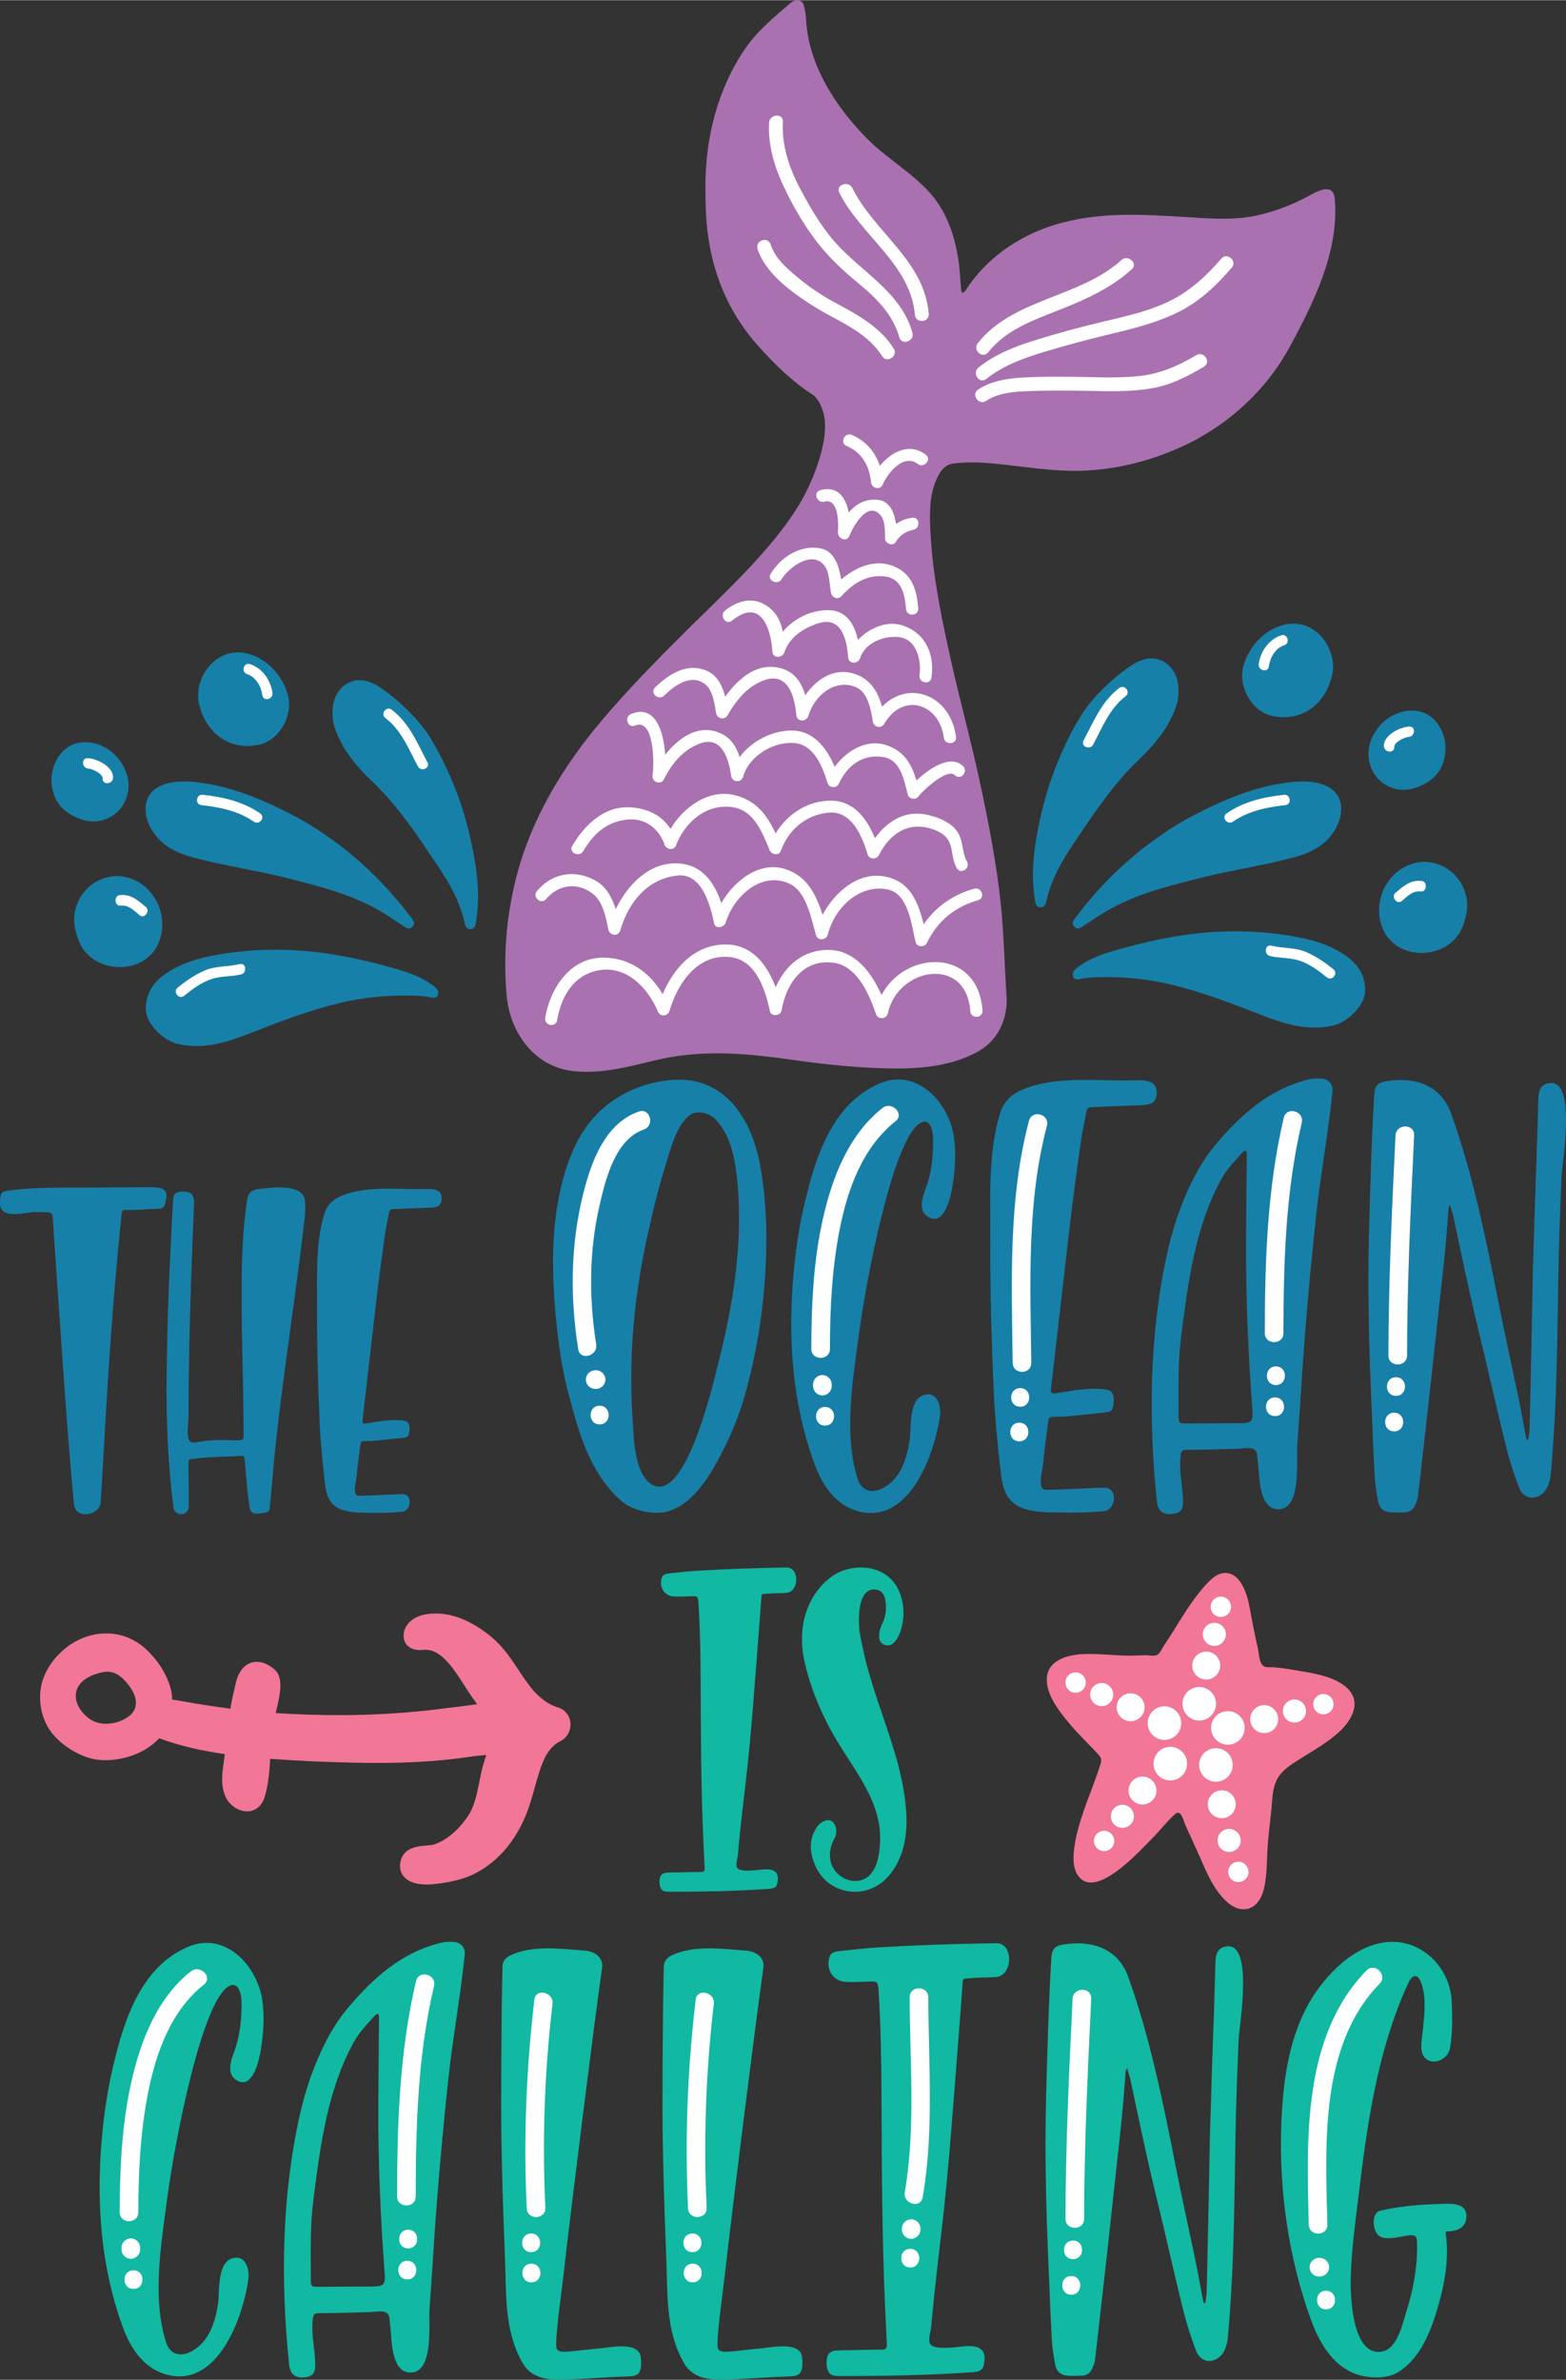
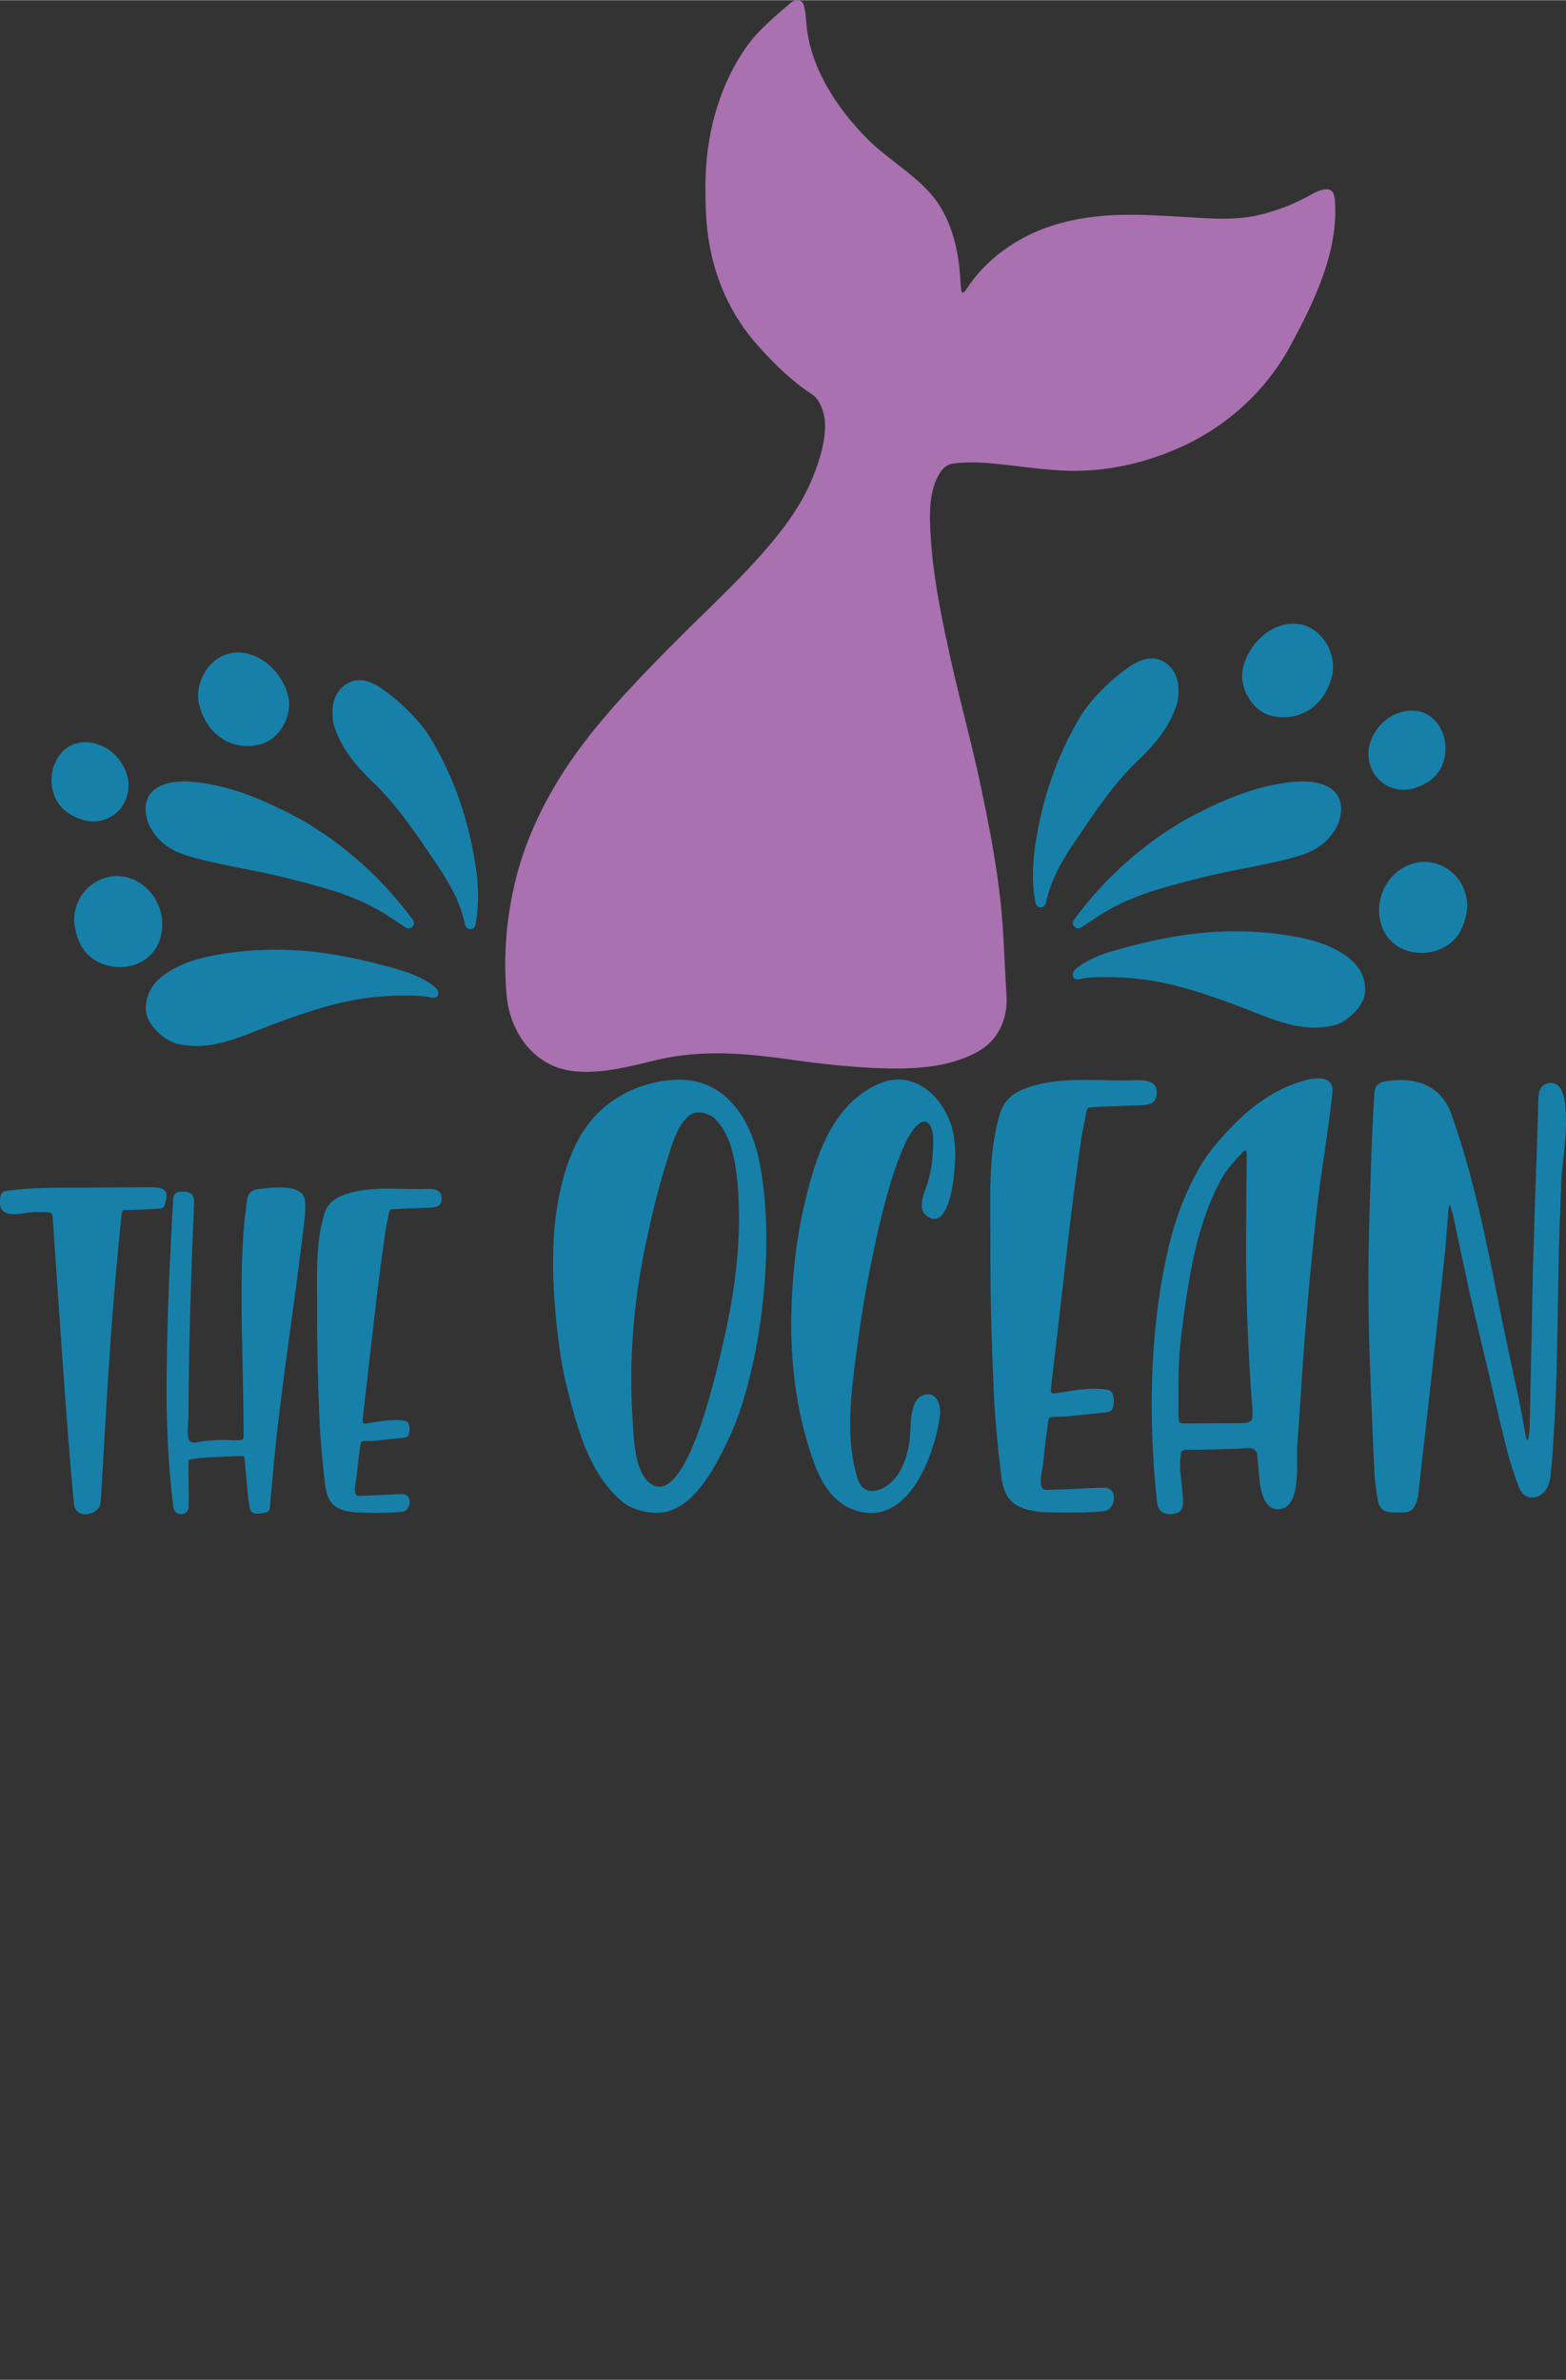
<svg xmlns="http://www.w3.org/2000/svg" xml:space="preserve" width="1.097in" height="1.667in" version="1.0" shape-rendering="geometricPrecision" text-rendering="geometricPrecision" image-rendering="optimizeQuality" fill-rule="evenodd" clip-rule="evenodd" viewBox="0 0 1097.2 1667">
  <rect x="0" y="0" width="1097.2" height="1667" fill="#333333" stroke="none" />
  <g id="Layer_x0020_1">
    <g id="The_x0020_Ocean_x0020_is_x0020_Calling.cdr">
-       <path fill="#11B8A2" d="M551.14 1115.7c-4.13,0.42 -8.33,0.13 -12.44,0.55 -5.61,0.59 -5.04,-0.79 -5.45,5.32 -0.54,8.16 -1.19,16.3 -1.84,24.46 -2.71,34.22 -4.95,68.4 -8.96,102.5 -1.32,11.24 -2.65,22.48 -3.83,33.75 -0.6,5.7 -1.17,11.41 -1.67,17.11 -0.22,2.34 -2,7.28 -0.22,9.25 2.44,2.71 12.54,1.42 15.63,1.06 5.47,-0.63 13.25,-1.04 12.61,6.97 -0.46,5.82 -2.14,6.16 -7.62,6.52 -11.96,0.8 -23.93,1.3 -35.91,1.59 -10.89,0.25 -21.79,0.34 -32.67,0.34 -3.41,-0.02 -5.37,-0.47 -6.34,-3.8 -0.62,-2.06 -0.63,-6.62 1.12,-8.21 0.82,-0.75 2.12,-1.27 3.24,-1.35 3.21,-0.23 6.44,-0.19 9.67,-0.25 4.93,-0.1 9.87,-0.25 14.8,-0.24 2.09,0 2.51,-1.04 2.43,-2.78 -0.33,-6.99 -0.65,-13.96 -0.97,-20.95 -1.59,-36.2 -1.67,-72.36 -1.82,-108.6 -0.08,-18.31 -0.31,-37.19 -1.52,-55.69 -0.35,-5.4 -0.55,-5.33 -6.2,-5.1 -3.61,0.15 -7.26,0.25 -10.87,0.11 -5.75,-0.22 -9.63,-4.73 -9.18,-10.43 0.3,-3.87 1.56,-5.27 5.44,-5.69 6.42,-0.7 12.83,-1.44 19.26,-1.85 21.06,-1.35 42.13,-1.96 63.21,-2.33 9.23,-0.17 9,16.86 0.12,17.74zm-367.26 286.09c-3.17,-24.3 -25.72,-49.41 -52.26,-38.05 -32.86,14.06 -44.66,51.15 -52.22,82.99 -3.24,13.64 -5.57,27.55 -7.11,41.49 -1.43,12.89 -2.3,25.9 -2.46,38.92 -0.46,35.11 4.13,70.28 16.34,103.31 5.21,14.1 14,27.85 29.26,32.54 36.85,11.33 54.93,-39.7 58.61,-66.67 0.76,-5.57 -1.29,-14.98 -8.33,-14.85 -14.07,0.26 -11.64,22.92 -12.91,31.87 -1.8,12.66 -6.09,26.56 -17.83,33.33 -7.72,4.44 -15.72,3.41 -18.7,-6.17 -9.79,-31.46 -3.37,-68.17 0.82,-100.07 5.2,-39.57 24.6,-140.96 43.99,-149.51 6.02,-2.65 8.02,6.06 8.12,10.43 0.24,10.76 -0.66,22.05 -3.94,32.33 -2.14,6.69 -7.71,17.8 -0.11,23.09 11.88,8.27 16.5,-14.18 17.59,-20.9 1.82,-11.31 2.65,-22.67 1.16,-34.07zm77.43 199.89c-12.82,0.05 -25.64,0.08 -38.46,0.17 -4.45,0.03 -5.11,-0.37 -5.09,-4.91 0.04,-13.87 -0.32,-27.78 0.49,-41.61 0.55,-9.36 1.81,-18.66 3.06,-27.94 4.43,-33.06 10.11,-66.8 26.28,-96.44 4.02,-7.36 9.74,-13.22 15.26,-19.31 0.5,-0.55 1.39,-0.74 2.11,-1.11 0.21,0.77 0.61,1.55 0.6,2.32 -0.19,21.58 -0.45,43.17 -0.5,64.74 -0.09,38.08 1.54,76.22 4.41,114.1 0.6,8 0.03,9.96 -8.16,9.99zm56.61 -241.44c-3.04,-0.22 -6.25,-0.07 -9.2,0.66 -27.97,6.97 -47.78,25.05 -65.8,46.61 -7.39,8.83 -13.17,19.2 -18.01,29.6 -6.65,14.27 -11.47,29.33 -14.92,44.68 -12.68,56.47 -13.43,117.36 -7.39,174.72 0.68,6.48 4.15,9.31 10.26,8.82 6.34,-0.51 8.22,-2.83 8.01,-9.94 -0.23,-7.92 -1.87,-16.03 -2.02,-24.02 -0.04,-2.12 0.02,-4.23 0.25,-6.33 0.46,-4.24 0.93,-4.6 5.37,-4.72 4.11,-0.11 8.24,-0.01 12.35,-0.11 7.54,-0.17 15.09,-0.44 22.63,-0.64 4.5,-0.12 12.69,-2.39 13.36,4.07 0.23,2.21 0.46,4.42 0.7,6.63 0.94,8.86 0.69,30.8 13.22,31.65 17.57,1.2 13.47,-33.8 14.18,-44.56 0.74,-11.12 1.65,-22.22 2.33,-33.35 2.59,-42.5 6.28,-84.76 10.81,-127.1 3.13,-29.3 8.56,-58.3 11.55,-87.63 0.51,-4.96 -2.62,-8.68 -7.69,-9.05zm131.11 291.53c-0.8,-12.07 -21.23,-7.43 -29.08,-6.73 -20.63,1.82 -27.78,4.04 -29.8,0.39 -1.98,-3.57 3.27,-39.4 4.62,-51.46 5.4,-48.14 20.93,-171.92 27.04,-215.41 1.02,-7.3 -4.74,-11.65 -12.34,-12.22 -16.49,-1.23 -36.72,-4.11 -52.05,3.47 -2.92,1.44 -5.24,3.8 -5.34,7.35 -0.9,32.35 -1.11,102.59 -0.81,118.89 0.23,12.96 0.5,25.92 0.86,38.87 0.56,19.98 1.54,39.94 2.06,59.93 0.04,1.35 0.07,2.71 0.1,4.07 0.44,19.33 2.01,39.89 12.2,56.86 7.04,11.71 20.52,11.57 32.76,11.02 13.75,-0.63 27.43,-1.78 41.21,-2.17 6.34,-0.18 8.48,-2.08 8.71,-8.35 0.06,-1.5 -0.03,-3.02 -0.13,-4.52zm113.02 0c-0.8,-12.07 -21.23,-7.43 -29.08,-6.73 -20.64,1.82 -27.78,4.04 -29.8,0.39 -1.98,-3.57 3.27,-39.4 4.62,-51.46 5.4,-48.14 20.93,-171.92 27.04,-215.41 1.02,-7.3 -4.74,-11.65 -12.34,-12.22 -16.49,-1.23 -36.72,-4.11 -52.05,3.47 -2.92,1.44 -5.24,3.8 -5.34,7.35 -0.9,32.35 -1.11,102.59 -0.81,118.89 0.23,12.96 0.5,25.92 0.86,38.87 0.56,19.98 1.54,39.94 2.06,59.93 0.04,1.35 0.07,2.71 0.1,4.07 0.44,19.33 2.01,39.89 12.2,56.86 7.03,11.71 20.52,11.57 32.76,11.02 13.76,-0.63 27.43,-1.78 41.21,-2.17 6.34,-0.18 8.48,-2.08 8.71,-8.35 0.06,-1.5 -0.02,-3.02 -0.12,-4.52zm135.84 -290.62c-28.16,0.49 -56.29,1.3 -84.39,3.1 -8.59,0.56 -17.16,1.55 -25.72,2.47 -5.19,0.56 -6.86,2.43 -7.26,7.59 -0.6,7.62 4.58,13.66 12.26,13.94 4.83,0.18 9.69,0.05 14.52,-0.16 7.54,-0.31 7.8,-0.41 8.27,6.8 1.61,24.7 1.92,49.9 2.03,74.35 0.21,48.37 0.31,96.65 2.45,144.98 0.41,9.32 0.83,18.65 1.28,27.97 0.11,2.31 -0.45,3.72 -3.23,3.7 -6.59,-0.02 -13.18,0.19 -19.77,0.32 -4.3,0.08 -8.62,0.02 -12.91,0.33 -1.49,0.11 -3.22,0.81 -4.32,1.81 -2.33,2.11 -2.31,8.21 -1.5,10.96 1.31,4.45 3.91,5.06 8.47,5.07 14.54,0.02 29.09,-0.1 43.62,-0.44 16,-0.38 31.98,-1.04 47.94,-2.12 7.31,-0.49 9.56,-0.94 10.17,-8.7 0.85,-10.7 -9.54,-10.17 -16.83,-9.3 -4.12,0.49 -17.6,2.2 -20.87,-1.41 -2.38,-2.63 0.01,-9.23 0.29,-12.35 0.69,-7.62 1.44,-15.24 2.24,-22.85 1.58,-15.03 3.35,-30.04 5.12,-45.05 5.35,-45.52 8.33,-91.16 11.97,-136.83 0.87,-10.89 1.73,-21.78 2.46,-32.67 0.54,-8.15 -0.2,-6.32 7.27,-7.09 5.5,-0.57 11.1,-0.19 16.61,-0.74 11.85,-1.19 12.17,-23.9 -0.15,-23.69zm161.63 2.22c-7.9,1 -7.89,7.65 -8.03,13.94 -0.76,32.77 -2.33,65.51 -3.13,98.27 -0.2,7.91 -0.59,15.81 -0.72,23.71 -0.48,29.79 -1.16,59.59 -1.83,89.38 -0.13,5.77 -0.26,11.53 -0.39,17.3 -0.05,2.28 -0.56,4.55 -0.9,6.82 -0.04,0.24 -0.35,0.66 -0.48,0.64 -0.27,-0.04 -0.65,-0.28 -0.73,-0.51 -0.29,-0.94 -0.52,-1.91 -0.7,-2.87 -1.71,-9.02 -3.24,-18.08 -5.13,-27.07 -4.65,-22.13 -9.55,-44.19 -13.92,-66.38 -8.76,-44.39 -17.72,-88.89 -32.98,-131.59 -7.11,-19.9 -24.72,-25.9 -44.49,-23.12 -7.02,0.99 -9.14,3.15 -9.54,10.21 -0.91,16.23 -1.69,32.46 -2.19,48.71 -0.58,15.8 -1.02,31.61 -1.42,47.42 -1.01,39.75 -0.07,79.37 1.69,118.97 0.74,16.77 1.29,33.55 2.21,50.31 0.34,6.23 1.27,12.45 2.38,18.6 0.95,5.26 3.91,7.67 9.19,8.04 3.28,0.23 6.59,0.12 9.88,-0.04 3.26,-0.15 5.59,-1.99 6.91,-4.89 0.88,-1.93 1.72,-4 1.98,-6.08 1.2,-9.48 2.19,-19 3.28,-28.5 4.08,-35.42 7.94,-70.86 11.76,-106.3 1.23,-11.43 2.58,-22.85 3.72,-34.3 0.86,-8.66 1.49,-17.35 2.21,-26.02 0.2,-2.46 0.3,-4.93 0.58,-7.37 0.09,-0.73 0.66,-1.4 1.01,-2.1 0.14,0.63 0.25,1.27 0.43,1.89 0.63,2.21 1.42,4.39 1.91,6.63 2.69,12.5 5.26,25.03 7.96,37.54 2.08,9.65 4.22,19.29 6.47,28.91 2.88,12.33 5.92,24.62 8.83,36.94 4.66,19.69 9.06,39.43 13.99,59.05 2.29,9.08 5.26,18.04 8.53,26.82 2.36,6.34 7.93,9.37 14.21,6.26 5.79,-2.88 7.7,-9.65 8.25,-15.61 0.88,-9.54 1.56,-19.11 2.15,-28.67 2.22,-36.21 2.52,-72.86 3.1,-108.9 0.38,-23.8 1.25,-47.6 2.3,-71.37 0.39,-8.93 10.58,-67.04 -8.33,-64.66zm167.88 188.54c-0.28,-9.18 -11.39,-8.33 -17.81,-8.11 -14.26,0.51 -28.66,1.4 -42.58,4.76 -6.69,1.62 -5.31,15.09 -0.33,17.99 5.03,2.93 14.83,0 19.91,-0.63 5.22,-0.65 6.15,0.28 6.26,5.36 0.35,16.35 -2.58,32.47 -7.53,48.02 -2.76,8.68 -6.24,26.12 -17.15,27.97 -20.66,3.51 -22.02,-38.13 -21.81,-50.2 0.32,-18.73 2.89,-37.47 5.13,-56.05 6.2,-51.49 13.13,-103.38 34.79,-151.06 3.84,-8.46 7.86,-7.32 10.21,1.25 2.8,10.22 1.4,20.72 0.38,31.06 -0.56,5.68 -2.92,15.42 1.96,19.7 6.05,5.31 15.99,-0.09 17.16,-7.38 1.74,-10.87 1.67,-21.67 1.14,-32.64 -1.2,-24.97 -22.94,-45.59 -48.64,-41.15 -23.07,3.98 -43.12,26.16 -53.38,46 -12.81,24.76 -16.33,53.6 -17.37,81.1 -1.77,46.29 5.09,94.44 21.09,137.96 6.23,16.95 16.97,34.44 36.19,38.52 7.52,1.59 17.65,1.55 24.37,-2.59 15.36,-9.46 22.59,-27.43 27.54,-43.94 5.29,-17.63 8.61,-36.13 5.84,-54.35 0.32,-0.13 0.63,-0.27 0.95,-0.41 7.37,-0.13 13.96,-2.62 13.7,-11.17zm-406.3 -236.19c-15.13,15.54 -41.04,11.28 -49.83,-8.73 -3.71,-8.44 -4.83,-17.29 0.22,-25.87 1.52,-2.57 3.54,-4.63 6.44,-5.69 7.29,-2.69 9.63,7.17 6.92,12.02 -2.64,4.72 -3.94,9.78 -3.13,15.2 1.51,9.92 12.28,17.19 21.79,14.3 10.75,-3.28 12.69,-17.24 13.11,-26.66 1.24,-28.13 -17.56,-49.4 -30.99,-72.21 -10,-16.96 -18.15,-36.2 -22.21,-55.49 -2.43,-11.57 -2.13,-23.9 2.02,-35.08 3.46,-9.38 9.38,-17.51 17.51,-23.35 10.72,-7.71 27.59,-8.61 38.31,-0.67 8.38,6.22 11.65,16.39 11.77,26.41 0.1,7.74 -3.73,24.09 -12.2,22.56 -7.61,-1.39 -4.65,-11.56 -2.28,-16.02 2.91,-5.5 4.11,-21 -3.9,-22.83 -14.62,-3.33 -13.43,23.36 -12.17,30.74 0.65,3.8 1.45,7.32 2.04,10.13 5.13,24.4 14.52,47.59 21.82,71.36 4.31,14.03 7.63,28.81 8.6,43.5 1.09,16.48 -1.92,34.13 -13.85,46.37z" />
      <path fill="#1780A9" d="M305.73 845.28c-1.72,0.47 -3.58,0.59 -5.38,0.65 -8.05,0.25 -16.74,0.62 -25.04,1 -1.77,0.08 -2.49,0.79 -2.78,2.57 -0.72,4.55 -1.89,9.02 -2.56,13.55 -5,33.91 -8.59,68.01 -12.54,102.04 -1.12,9.53 -2.2,19.06 -3.31,28.58 -0.07,0.48 -0.1,0.97 -0.15,1.46 -0.15,1.61 0.57,2.22 2.14,1.99 9.04,-1.34 18.34,-3.46 27.47,-1.89 3.58,0.6 3.6,4.95 3.21,7.71 -0.44,3.13 -1.17,3.86 -4.33,4.17 -6.76,0.65 -13.49,1.44 -20.23,2.09 -1.94,0.19 -3.9,0.12 -5.84,0.17 -3.48,0.1 -3.53,0.1 -4.02,3.63 -0.95,7.13 -1.89,14.23 -2.56,21.39 -0.33,3.53 -3.34,13.5 1.76,13.36 6.91,-0.17 13.81,-0.52 20.72,-0.8 3.28,-0.13 6.56,-0.4 9.83,-0.35 7.26,0.1 5.95,11.67 -0.35,12.32 -7.21,0.74 -14.55,0.84 -21.81,0.72 -6.98,-0.12 -14.08,0.15 -20.76,-2.28 -8.95,-3.26 -10.63,-10.59 -11.66,-19.43 -1.6,-13.98 -2.97,-28 -3.61,-42.06 -0.59,-13.09 -1.06,-26.2 -1.37,-39.32 -0.3,-13.06 -0.44,-26.14 -0.39,-39.22 0.1,-22.04 -1.41,-45.75 5.07,-67.11 1.92,-6.37 6.17,-10.24 12.04,-12.65 17.07,-7.04 37.28,-4.5 55.32,-4.7 5,-0.05 14.45,-1.37 14.87,5.69 0.2,3.48 -1.05,5.96 -3.76,6.71zm-248.89 -271.47c16.46,5.75 32.81,-5.8 33.24,-23.3 0.25,-10.88 -7.37,-22.41 -17.11,-27.36 -12.28,-6.24 -26.18,-4.21 -33.32,9 -4.11,7.62 -4.64,16.61 -1.72,24.69 3.16,8.84 10.26,13.95 18.92,16.97zm56.38 79.31c3.08,-18.79 -9.62,-37.09 -28.09,-39.34 -14.14,-1.72 -30.19,8.07 -32.95,26.57 -1.09,7.45 1.95,18.15 5.79,23.91 4.39,6.62 11.43,10.81 19.05,12.39 15.34,3.18 33.03,-4.22 36.2,-23.53zm11.34 78.07c18.19,4.15 34.81,-1.26 51.37,-7.78 20.38,-8.02 40.9,-15.78 62.22,-20.93 16.11,-3.89 32.81,-5.47 49.37,-5.22 3.82,0.04 7.64,0.24 11.43,0.77 2.24,0.31 6.3,2.03 7.63,-0.67 1.22,-2.46 -0.12,-4.63 -2.13,-6.24 -8.51,-6.87 -18.76,-10.23 -28.95,-13.1 -38.29,-10.78 -73.26,-16.15 -114.44,-10.7 -15.96,2.32 -31.57,5.38 -45.27,14.88 -9.02,6.28 -14,14.72 -13.6,25.26 0.37,9.86 12.47,21.44 22.36,23.73zm-19.48 -152.3c6.38,12.52 17.24,18.06 29.8,21.52 21.14,5.82 42.92,8.74 64.12,14.07 23.8,6 47.87,11.76 69.24,24.72 4.75,2.86 9.29,6.05 13.93,9.06 2.12,1.37 4.22,3.35 6.74,0.77 2.26,-2.35 0.74,-4.26 -0.77,-6.27 -21.05,-28.05 -46.54,-51.09 -77.31,-68.85 -23,-12.3 -46.83,-23.23 -73.62,-26.15 -8.86,-0.97 -19.09,-0.83 -26.98,3.82 -9.83,5.8 -9.98,17.83 -5.16,27.31zm34.69 -84.52c5.67,21.07 23.36,31.84 42.72,26.93 13.51,-3.42 22.96,-20.43 19.26,-34.31 -5.32,-20.02 -24.97,-33.78 -41.72,-29.2 -14.68,4 -24.35,21.41 -20.26,36.59zm93.47 0.24c-0.49,4.26 -0.37,9.82 0.95,13.94 4.98,15.65 15.1,27.82 26.72,38.86 18.1,17.26 31.64,38 45.5,58.55 8.58,12.73 16.07,25.87 19.26,41.09 0.44,2.12 1.93,3.97 4.34,3.69 2.76,-0.32 3.14,-2.92 3.5,-5.07 2.18,-12.99 1.68,-25.98 -0.26,-38.94 -4.81,-32.11 -15.04,-62.36 -31.88,-90.19 -7.73,-12.78 -24.19,-28.29 -36.42,-35.94 -5.61,-3.52 -12.5,-5.6 -18.95,-3.21 -7.28,2.71 -11.91,9.65 -12.76,17.22zm579.43 -32.45c-6.44,-2.4 -13.34,-0.31 -18.95,3.2 -12.24,7.65 -28.69,23.16 -36.42,35.94 -16.84,27.82 -27.07,58.08 -31.88,90.18 -1.94,12.96 -2.45,25.96 -0.26,38.94 0.35,2.15 0.73,4.75 3.5,5.07 2.41,0.29 3.9,-1.56 4.34,-3.69 3.19,-15.22 10.68,-28.36 19.26,-41.09 13.86,-20.54 27.39,-41.29 45.5,-58.54 11.62,-11.05 21.74,-23.22 26.72,-38.87 1.32,-4.11 1.44,-9.67 0.95,-13.94 -0.85,-7.57 -5.48,-14.51 -12.76,-17.22zm118.77 89.42c-7.89,-4.65 -18.11,-4.79 -26.98,-3.82 -26.79,2.93 -50.62,13.86 -73.62,26.15 -30.77,17.76 -56.26,40.79 -77.31,68.85 -1.5,2.01 -3.03,3.92 -0.77,6.27 2.51,2.58 4.62,0.6 6.74,-0.77 4.64,-3.01 9.18,-6.19 13.93,-9.06 21.38,-12.96 45.45,-18.72 69.25,-24.72 21.2,-5.33 42.98,-8.25 64.12,-14.07 12.57,-3.45 23.43,-9 29.8,-21.52 4.83,-9.49 4.67,-21.52 -5.16,-27.31zm25.03 142.98c0.4,-10.54 -4.58,-18.98 -13.6,-25.26 -13.7,-9.5 -29.32,-12.56 -45.27,-14.88 -41.18,-5.45 -76.15,-0.08 -114.44,10.7 -10.19,2.87 -20.44,6.23 -28.95,13.1 -2,1.61 -3.34,3.77 -2.13,6.24 1.33,2.7 5.39,0.98 7.63,0.67 3.79,-0.52 7.61,-0.73 11.43,-0.77 16.56,-0.25 33.26,1.33 49.37,5.22 21.32,5.15 41.83,12.91 62.22,20.93 16.56,6.51 33.18,11.93 51.37,7.77 9.88,-2.28 21.99,-13.87 22.36,-23.73zm46.44 -27.85c7.62,-1.57 14.67,-5.76 19.06,-12.39 3.83,-5.76 6.89,-16.46 5.79,-23.91 -2.76,-18.5 -18.81,-28.29 -32.96,-26.57 -18.46,2.26 -31.17,20.56 -28.09,39.35 3.17,19.3 20.86,26.7 36.2,23.52zm8.03 -132.01c2.91,-8.08 2.39,-17.07 -1.72,-24.69 -7.14,-13.21 -21.05,-15.24 -33.32,-9 -9.75,4.95 -17.37,16.48 -17.12,27.36 0.43,17.5 16.78,29.05 33.24,23.3 8.66,-3.02 15.75,-8.13 18.92,-16.97zm-98.13 -97.08c-16.76,-4.57 -36.41,9.19 -41.72,29.2 -3.7,13.89 5.75,30.9 19.26,34.31 19.36,4.91 37.05,-5.85 42.72,-26.93 4.09,-15.19 -5.58,-32.59 -20.26,-36.59zm172.96 320.93c-7.9,1 -7.89,7.65 -8.03,13.94 -0.76,32.77 -2.33,65.51 -3.13,98.27 -0.2,7.91 -0.59,15.81 -0.72,23.71 -0.48,29.79 -1.16,59.59 -1.83,89.38 -0.13,5.77 -0.26,11.54 -0.39,17.3 -0.05,2.28 -0.56,4.55 -0.9,6.82 -0.04,0.24 -0.35,0.66 -0.48,0.64 -0.27,-0.04 -0.66,-0.28 -0.73,-0.51 -0.29,-0.94 -0.52,-1.9 -0.7,-2.87 -1.71,-9.02 -3.24,-18.08 -5.13,-27.06 -4.65,-22.13 -9.55,-44.19 -13.93,-66.38 -8.76,-44.39 -17.73,-88.89 -32.98,-131.59 -7.11,-19.9 -24.72,-25.9 -44.5,-23.12 -7.02,0.99 -9.14,3.16 -9.54,10.21 -0.91,16.24 -1.69,32.46 -2.19,48.72 -0.58,15.8 -1.02,31.61 -1.42,47.42 -1.02,39.76 -0.07,79.38 1.69,118.98 0.74,16.77 1.29,33.55 2.21,50.31 0.35,6.23 1.28,12.45 2.39,18.6 0.95,5.26 3.9,7.67 9.19,8.04 3.28,0.23 6.59,0.12 9.88,-0.04 3.26,-0.16 5.59,-1.99 6.91,-4.89 0.88,-1.93 1.72,-4 1.98,-6.08 1.2,-9.49 2.19,-19 3.28,-28.5 4.08,-35.42 7.94,-70.86 11.76,-106.31 1.23,-11.43 2.58,-22.85 3.72,-34.29 0.86,-8.66 1.49,-17.35 2.21,-26.02 0.2,-2.46 0.3,-4.93 0.58,-7.38 0.09,-0.73 0.66,-1.4 1.01,-2.09 0.14,0.63 0.26,1.27 0.43,1.89 0.63,2.21 1.43,4.39 1.91,6.63 2.69,12.5 5.26,25.03 7.96,37.53 2.08,9.65 4.22,19.29 6.47,28.91 2.88,12.33 5.92,24.63 8.83,36.95 4.65,19.69 9.06,39.43 13.99,59.04 2.28,9.09 5.26,18.04 8.53,26.82 2.36,6.34 7.93,9.37 14.21,6.25 5.79,-2.87 7.7,-9.65 8.25,-15.61 0.89,-9.54 1.56,-19.11 2.15,-28.67 2.22,-36.21 2.52,-72.86 3.1,-108.9 0.38,-23.8 1.25,-47.6 2.3,-71.37 0.39,-8.93 10.58,-67.04 -8.33,-64.66zm-159.87 -3.13c-3.04,-0.22 -6.25,-0.07 -9.2,0.66 -27.97,6.97 -47.78,25.05 -65.8,46.61 -7.39,8.83 -13.17,19.21 -18.01,29.6 -6.65,14.28 -11.47,29.33 -14.92,44.68 -12.68,56.48 -13.43,117.37 -7.39,174.72 0.68,6.48 4.15,9.32 10.26,8.83 6.33,-0.51 8.22,-2.83 8.01,-9.94 -0.23,-7.92 -1.87,-16.03 -2.02,-24.02 -0.04,-2.12 0.02,-4.23 0.25,-6.33 0.46,-4.25 0.93,-4.6 5.37,-4.73 4.11,-0.11 8.24,-0.01 12.35,-0.1 7.54,-0.18 15.09,-0.44 22.63,-0.64 4.49,-0.12 12.69,-2.39 13.36,4.07 0.23,2.21 0.46,4.42 0.7,6.63 0.94,8.86 0.69,30.8 13.22,31.65 17.57,1.2 13.47,-33.8 14.19,-44.56 0.73,-11.12 1.65,-22.23 2.33,-33.35 2.59,-42.5 6.28,-84.76 10.81,-127.1 3.13,-29.3 8.56,-58.31 11.55,-87.63 0.5,-4.96 -2.63,-8.68 -7.69,-9.05zm-56.61 241.44c-12.82,0.05 -25.64,0.08 -38.46,0.17 -4.45,0.03 -5.11,-0.37 -5.09,-4.91 0.04,-13.87 -0.32,-27.78 0.49,-41.61 0.55,-9.36 1.81,-18.66 3.06,-27.94 4.43,-33.07 10.1,-66.8 26.28,-96.44 4.02,-7.36 9.74,-13.22 15.25,-19.31 0.5,-0.55 1.4,-0.74 2.11,-1.11 0.21,0.78 0.61,1.55 0.6,2.32 -0.19,21.58 -0.45,43.17 -0.5,64.74 -0.09,38.07 1.54,76.22 4.41,114.1 0.6,8 0.03,9.96 -8.16,9.99zm-58.86 -232.53c-0.55,-9.41 -13.18,-7.66 -19.85,-7.58 -24.09,0.28 -51.06,-3.12 -73.85,6.27 -7.83,3.22 -13.5,8.37 -16.08,16.88 -8.64,28.52 -6.62,60.17 -6.75,89.59 -0.08,17.46 0.11,34.91 0.52,52.36 0.41,17.5 1.03,34.99 1.82,52.48 0.85,18.79 2.67,37.48 4.83,56.15 1.36,11.81 3.61,21.59 15.56,25.94 8.9,3.24 18.38,2.88 27.7,3.04 9.67,0.16 19.48,0.03 29.11,-0.96 8.42,-0.87 10.15,-16.31 0.46,-16.44 -4.37,-0.06 -8.75,0.29 -13.12,0.46 -9.23,0.37 -18.45,0.85 -27.68,1.08 -6.81,0.17 -2.78,-13.15 -2.33,-17.85 0.9,-9.54 2.14,-19.05 3.42,-28.55 0.63,-4.72 0.7,-4.72 5.35,-4.85 2.6,-0.07 5.21,0.03 7.79,-0.22 9.01,-0.87 18,-1.92 27.02,-2.79 4.22,-0.41 5.21,-1.39 5.79,-5.56 0.52,-3.69 0.49,-9.49 -4.28,-10.31 -12.19,-2.1 -24.61,0.75 -36.69,2.53 -2.1,0.31 -3.07,-0.52 -2.87,-2.66 0.06,-0.65 0.12,-1.29 0.19,-1.93 1.48,-12.72 2.95,-25.43 4.42,-38.15 5.28,-45.44 10.09,-90.96 16.76,-136.22 0.89,-6.06 2.45,-12.03 3.41,-18.09 0.38,-2.41 1.33,-3.35 3.7,-3.45 11.08,-0.51 22.68,-1.01 33.43,-1.34 2.41,-0.08 4.89,-0.23 7.2,-0.87 3.61,-0.99 5.29,-4.31 5.02,-8.96zm-141.99 32.64c-3.17,-24.3 -25.72,-49.41 -52.26,-38.05 -32.86,14.06 -44.66,51.15 -52.22,82.99 -3.24,13.64 -5.57,27.55 -7.11,41.49 -1.43,12.89 -2.3,25.9 -2.46,38.92 -0.46,35.11 4.13,70.28 16.34,103.31 5.21,14.1 14,27.85 29.26,32.54 36.85,11.33 54.93,-39.7 58.61,-66.67 0.76,-5.57 -1.29,-14.98 -8.33,-14.85 -14.07,0.26 -11.64,22.92 -12.91,31.87 -1.8,12.66 -6.09,26.55 -17.84,33.33 -7.71,4.44 -15.71,3.41 -18.7,-6.17 -9.79,-31.46 -3.37,-68.17 0.82,-100.07 5.2,-39.57 24.6,-140.96 43.99,-149.51 6.01,-2.65 8.02,6.06 8.12,10.43 0.24,10.76 -0.66,22.05 -3.94,32.33 -2.14,6.69 -7.7,17.8 -0.1,23.09 11.88,8.27 16.5,-14.18 17.59,-20.9 1.81,-11.31 2.64,-22.68 1.16,-34.07zm-135.97 18.67c-5.58,-30.26 -23.25,-60.2 -57.71,-59.39 -19.53,0.46 -39.21,8.01 -53.63,21.25 -7.17,6.58 -13.13,14.78 -17.41,23.48 -4,8.14 -7.08,16.7 -9.41,25.45 -8.68,32.57 -7.8,67.68 -4.37,100.95 1.08,10.52 2.47,21.02 4.44,31.41 2.31,12.2 5.65,24.46 9.17,36.37 6.15,20.79 15.48,42.66 32.6,56.81 7.8,6.44 22.65,9.51 32.21,6.57 20.05,-6.15 32.58,-30.97 41.07,-48.41 6.09,-12.52 10.58,-25.64 14.17,-39.07 5.45,-20.37 9.15,-41.46 11.22,-62.43 3.04,-30.71 3.26,-62.55 -2.36,-93zm-28 134.2c-2.65,10.68 -22.98,103.37 -47.22,90.28 -13.22,-7.15 -13.21,-34.19 -14.06,-46.9 -0.5,-7.43 -0.78,-14.87 -0.87,-22.31 -0.41,-34.02 3.33,-68.06 10.43,-101.31 3.95,-18.53 8.38,-37.13 14.09,-55.2 3.4,-10.76 6.93,-25.35 15.92,-32.97 5.17,-4.38 14.44,-1.96 18.85,2.85 8.33,9.11 11.65,20.35 13.59,32.19 1.5,9.16 2.17,18.46 2.46,27.74 1.13,35.59 -4.65,71.19 -13.18,105.63zm-389.2 -105.56c-0.5,1.59 -2.09,2.28 -3.83,2.34 -7.84,0.27 -15.8,1.07 -23.65,0.87 -1.77,-0.05 -2.36,0.79 -2.51,2.29 -5.2,49.33 -8.75,98.8 -11.56,148.32 -1.02,17.94 -2.01,35.91 -3.16,53.85 -0.02,0.25 -0.04,0.52 -0.07,0.77 -1.07,8.56 -17.51,12.26 -18.67,0.67 -4.95,-48.98 -12.46,-166.18 -14.13,-189.2 -0.25,-3.55 -0.43,-7.09 -0.69,-10.64 -0.25,-3.76 -1.06,-4.5 -4.81,-4.52 -2.63,-0.02 -5.27,0 -7.89,0 0,-0.05 -0.02,-0.1 -0.02,-0.15 -7.48,0.52 -24.15,5.54 -24.3,-6.2 0,-0.92 0.02,-1.84 0.1,-2.76 0.45,-4.53 1.12,-5.3 5.7,-5.94 21.3,-2.94 43.86,-1.93 65.37,-2.22 12.12,-0.15 24.23,-0.13 36.35,-0.19 0.52,-0.02 1.04,0.1 1.57,0.13 8.96,0.49 8.43,5.46 6.17,12.58zm98.3 7.74c-5.54,49.33 -13.39,98.36 -19.08,147.67 -2.09,18.26 -3.71,36.54 -5.3,54.85 -0.35,4.18 -0.77,4.57 -4.85,5.24 -0.77,0.13 -1.54,0.28 -2.33,0.35 -4.85,0.47 -6.56,-0.57 -7.29,-5.3 -1.67,-10.69 -2.22,-21.57 -3.29,-32.31 -0.27,-2.57 -0.52,-2.78 -2.8,-2.66 -11.15,0.59 -22.41,0.48 -33.48,2.06 -3.18,0.45 -3.16,0.47 -3.16,3.48 0.02,4.81 0.11,9.65 0.2,14.48 0.1,5.08 0.15,10.19 0.03,15.28 -0.08,3.93 -3.28,6.24 -6.96,5.19 -2.46,-0.72 -3.51,-2.59 -3.81,-4.95 -3.8,-30.26 -5.05,-60.62 -4.73,-91.11 0.32,-31.17 1.34,-62.34 2.96,-93.46 0.52,-10.17 0.97,-20.35 1.61,-30.5 0.2,-3.7 1.56,-5.37 5.19,-5.62 6.04,-0.39 9.75,0.57 9.44,8.43 -1.42,36.51 -2.89,73 -3.46,109.54 -0.2,12.69 -0.37,25.41 -0.37,38.11 -0.04,5.12 -1.22,11.7 -0.07,16.7 1.04,4.58 6.26,2.63 9.46,2.11 7.17,-1.15 14.53,-1.06 21.78,-0.79 0.13,0.02 0.27,0.02 0.4,0.02 7.91,0.02 7.02,0.35 6.99,-7.34 -0.08,-36.32 -1.82,-72.65 -1.27,-108.97 0.15,-10.08 0.54,-20.17 1.29,-30.22 0.57,-7.48 1.51,-14.88 2.53,-22.31 0.7,-5.19 4.31,-6.72 8.03,-7.16 8.48,-1 31.64,-4.43 32.51,8.65 0.23,3.5 0.22,7.07 -0.17,10.56z" />
-       <path fill="#F27696" d="M929.66 1220.05c7.65,-5.48 16.63,-13.1 18.91,-22.69 3.11,-13.08 -9.85,-20.02 -20.4,-23.2 -8.37,-2.54 -17.14,-3.59 -25.73,-5.09 -3.17,-0.54 -6.33,-0.83 -9.54,-1.16 -2.57,-0.26 -6.08,0.56 -8.13,-1.37 -2.77,-2.62 -2.74,-9.06 -3.57,-12.54 -2.24,-9.28 -3.89,-18.68 -5.65,-28.05 -1.74,-9.26 -6.48,-25.73 -18.82,-24.04 -4.01,0.55 -7.54,3.63 -10.26,6.4 -4.1,4.17 -7.73,8.94 -11.13,13.67 -4.69,6.52 -8.84,13.44 -13.11,20.25 -2.18,3.5 -4.39,6.98 -6.72,10.38 -1.7,2.45 -2.69,6.2 -5.92,6.94 -2.37,0.56 -5.13,-0.22 -7.56,-0.14 -2.65,0.11 -5.29,0.22 -7.93,0.28 -11.85,0.24 -23.68,-1.59 -35.5,-1.06 -11.05,0.52 -25.4,4.56 -25.18,18.09 0.17,10.2 7.07,19.67 13.15,27.33 4.77,6.02 10.11,11.55 15.46,17.05 2.66,2.73 5.34,5.46 7.89,8.28 2.13,2.35 1.82,4.25 0.92,7.05 -1.34,4.13 -2.74,8.23 -4.28,12.3 -3.2,8.53 -6.51,17.02 -9.24,25.72 -2.32,7.39 -4.25,15.09 -4.96,22.82 -0.49,5.22 -0.35,11.44 2.59,15.99 8.33,12.91 25.31,-0.55 33.1,-6.96 6.77,-5.59 12.78,-12.06 18.96,-18.25 5.59,-5.63 10.6,-12.26 16.49,-17.5 4.02,-3.57 5.87,5.37 7.06,8 3.9,8.62 7.95,17.15 11.69,25.83 4.23,9.81 9.32,20.55 17.37,27.81 3.87,3.5 8.64,6.01 13.99,4.99 7.2,-1.35 10.62,-8.35 12.11,-14.82 1.89,-8.3 1.85,-16.99 2.24,-25.46 0.48,-10.24 1.96,-20.33 2.94,-30.54 0.54,-5.77 0.63,-11.9 2.67,-17.37 3.18,-8.52 10.89,-12.87 18.15,-17.48 5.98,-3.8 12.17,-7.36 17.94,-11.48zm-893.67 -6.61c7.35,9.49 20.19,17.31 31.24,19.01 13.89,2.13 32.87,-2.48 44.32,-14.86 13.46,4.97 28.6,8.63 45.98,11.11 -0.13,1.07 -0.28,2.14 -0.43,3.21l-0.25 1.73c-1.14,7.71 -2.7,18.27 1.94,26.41 2.61,4.59 7.71,8.07 12.68,8.68 5.07,0.61 11.39,-1.68 13.94,-9.95 2.71,-8.79 3.33,-17.94 3.93,-26.8 17.22,1.31 35.63,2.17 57.32,2.68 33,0.78 59.33,-0.54 82.87,-4.14 3.63,-0.56 7.3,-0.88 11.18,-1.23 0.02,-0 0.03,-0 0.04,-0 -0.29,0.82 -0.57,1.69 -0.87,2.58l-0.19 0.57c-1.59,4.74 -2.59,9.43 -3.65,14.64l-0.33 1.61c-1.71,8.52 -3.32,16.56 -7.63,23.09 -6.63,10.07 -15.72,17.67 -24.3,20.32 -0.84,0.26 -2.79,0.42 -4.5,0.56 -6.09,0.5 -15.29,1.24 -18.14,9.43 -1.8,5.16 -0.54,8.86 0.83,11.06 2.3,3.69 6.52,5.93 12.56,6.65 3.61,0.43 6.89,0.22 8.53,0.06 9.69,-0.97 20.96,-2.71 31.05,-8.21 13.44,-7.32 24.14,-18.91 31.79,-34.45 4.07,-8.27 6.48,-16.87 8.8,-25.19 0.98,-3.52 1.96,-7.04 3.08,-10.54 3.29,-10.33 7.09,-18.02 14.95,-21.91 4.65,-2.31 7.44,-7.46 6.94,-12.82 -0.49,-5.17 -3.96,-9.4 -8.85,-10.77 -5.86,-1.64 -12.69,-6.48 -17.8,-12.63 -3.54,-4.26 -6.53,-8.76 -9.69,-13.54 -5.35,-8.08 -10.88,-16.43 -19.24,-23.37 -7.66,-6.35 -19.69,-14.27 -33.5,-15.94 -4.48,-0.54 -8.91,-0.4 -13.16,0.44 -7.29,1.43 -14.64,6.58 -14.65,14.84 -0.01,6.6 5.43,10.87 13.59,9.93 1.2,-0.14 2.4,-0.14 3.55,0 10.31,1.24 18.48,14.02 25.05,24.3 1.17,1.82 2.3,3.59 3.39,5.23 1.88,2.81 3.85,5.69 5.95,8.52 -9.66,1.26 -19.32,2.52 -29,3.67 -21.45,2.56 -43.48,3.89 -65.46,3.95 -15.97,0.04 -31.63,-0.44 -46.65,-1.43 0.13,-0.55 0.26,-1.11 0.39,-1.67 2.65,-11.41 5.39,-23.2 -1.38,-28.99 -3.48,-2.98 -7.03,-4.7 -10.56,-5.13 -3.85,-0.46 -13.19,0.11 -16.65,15.44 -1.28,5.66 -2.59,11.44 -3.62,17.29 -13.66,-1.76 -27.38,-4.11 -40.78,-6.46 -0.09,-2.16 -0.23,-4.34 -0.42,-5.21 -2.25,-10.44 -8.11,-20.5 -16.94,-29.12 -6.72,-6.56 -14.98,-10.59 -23.89,-11.67 -17.32,-2.09 -35.02,7.01 -45.1,23.19 -1.83,2.94 -3.27,6.01 -4.29,9.13 -3.96,12.16 -1.53,26.9 6.06,36.7zm51.19 -9.27c-7.98,4.18 -17.23,4.41 -23.61,0.36 -5.81,-3.7 -11.52,-11.11 -10.32,-18.62 1.7,-10.62 14.92,-13.9 18.93,-14.65 1.63,-0.3 3.21,-0.37 4.69,-0.19 5.06,0.61 9.8,4.2 14.47,10.98 3.27,4.73 4.54,9.52 3.56,13.48 -0.86,3.5 -3.46,6.41 -7.72,8.64z" />
      <path fill="#A971B0" d="M915.49 137.89c-10.86,5.72 -22.89,10.3 -34.91,12.9 -15.73,3.43 -31.82,2.25 -47.76,1.23 -32.62,-1.95 -63.46,-4.26 -95.14,5.75 -24.71,7.8 -47.21,23.55 -61.18,45.58 -0.46,0.74 -1.49,1.16 -2.28,1.72 -0.28,-0.78 -0.73,-1.52 -0.81,-2.34 -0.48,-5.45 -0.76,-10.94 -1.35,-16.38 -2.06,-17.99 -7.68,-36.6 -19.74,-50.49 -13,-15 -31.1,-24.95 -45.07,-39.15 -21.66,-21.96 -40.87,-51.39 -42.45,-83.03 -0.19,-3.33 -0.79,-6.65 -1.58,-9.91 -1.19,-4.63 -5.93,-4.65 -9.18,-1.93 -12.02,10.22 -23.52,19.68 -32.45,32.86 -18.81,27.72 -27.27,61.69 -27.33,94.9 -0.01,11.82 0.18,23.63 1.82,35.33 4.06,29.5 15.87,56.2 35.99,78.26 11.18,12.24 22.96,23.95 37.07,33.03 5.1,3.28 8.11,12.05 8.69,17.66 1.32,13.76 -3.83,29.41 -9.01,41.94 -5.51,13.27 -13.61,25.75 -22.44,37.05 -21.57,27.48 -48.18,51.3 -72.78,76.05 -5.62,5.63 -11.2,11.31 -16.78,17.08 -19.14,19.84 -38.07,40.31 -54.06,62.86 -18.68,26.26 -33.51,55.4 -41.35,86.76 -6.67,26.65 -8.92,54.33 -6.43,81.74 2.4,25.99 19.31,49.63 46.3,52.82 19.45,2.29 38.66,-2.94 57.43,-7.44 33.54,-8.07 64.15,-4.98 97.76,-0.24 18.53,2.64 37.13,4.62 55.86,5.51 24.31,1.11 51.2,0.68 73,-11.55 14.28,-8.01 20.94,-23.19 19.87,-39.24 -1.43,-21.26 -1.81,-42.76 -4,-63.96 -2.94,-28.15 -8.39,-56.11 -14.27,-83.8 -6.28,-29.47 -14.31,-58.53 -20.88,-87.93 -5.49,-24.84 -10.77,-49.89 -13.15,-75.23 -0.46,-5.08 -0.85,-10.19 -1.08,-15.26 -0.59,-12.64 -0.62,-25.85 5.29,-37.41 2.24,-4.37 5.32,-8.26 10.44,-8.98 12.78,-1.77 25.37,-0.5 38.12,0.96 16.42,1.81 33.84,4.44 50.35,4.08 24.03,-0.5 47.8,-6.23 69.73,-15.92 32.78,-14.39 60.79,-39.39 77.89,-70.91 16.89,-31.16 34.77,-67.3 31.53,-103.77 -1.09,-12.37 -13.77,-4.33 -19.7,-1.19z" />
-       <path fill="white" d="M985.83 949.41c-0.01,8.42 -13.06,8.42 -13.05,0 0.06,-51.42 2.5,-102.78 4.97,-154.13 0.41,-8.38 13.46,-8.42 13.05,0 -2.47,51.35 -4.91,102.71 -4.97,154.13zm-348.05 638.92c-8.42,0 -8.42,-13.05 0,-13.05 8.42,0 8.42,13.05 0,13.05zm121.8 -34.09c-0.01,8.42 -13.06,8.42 -13.05,0 0.06,-51.42 2.5,-102.78 4.97,-154.13 0.4,-8.38 13.46,-8.42 13.05,0 -2.48,51.35 -4.91,102.71 -4.97,154.13zm-7.77 28.28c-8.42,0 -8.42,-13.05 0,-13.05 8.42,0 8.42,13.05 0,13.05zm-1.24 24.86c-8.42,0 -8.42,-13.05 0,-13.05 8.42,0 8.42,13.05 0,13.05zm-446.49 -216.22c-11.37,48.35 -12.79,97.96 -12.82,147.43 -0,8.41 -13.06,8.42 -13.05,0 0.03,-50.62 1.65,-101.42 13.28,-150.89 1.93,-8.19 14.51,-4.72 12.59,3.47zm-18.1 183.78c-8.42,0 -8.42,-13.05 0,-13.05 8.42,0 8.42,13.05 0,13.05zm-0.62 21.75c-8.42,0 -8.42,-13.05 0,-13.05 8.42,0 8.42,13.05 0,13.05zm83.7 -49.76c-2.35,-48.82 -0.36,-97.69 5.35,-146.22 0.98,-8.34 13.68,-5.28 12.7,3 -5.58,47.36 -7.31,95.1 -5.02,142.74 0.41,8.41 -12.64,8.89 -13.04,0.49zm3.32 30.66c-8.41,0.31 -8.89,-12.73 -0.48,-13.04 8.41,-0.31 8.9,12.73 0.48,13.04zm0.17 21.14c-8.41,0.31 -8.9,-12.73 -0.48,-13.04 8.41,-0.31 8.9,12.73 0.48,13.04zm109.53 -51.8c-2.35,-48.82 -0.37,-97.69 5.35,-146.22 0.98,-8.34 13.68,-5.28 12.7,3 -5.58,47.36 -7.31,95.1 -5.02,142.74 0.41,8.41 -12.64,8.89 -13.04,0.49zm3.32 30.66c-8.41,0.31 -8.9,-12.73 -0.49,-13.04 8.41,-0.31 8.9,12.73 0.49,13.04zm0.17 21.14c-8.41,0.31 -8.89,-12.73 -0.48,-13.04 8.41,-0.31 8.89,12.73 0.48,13.04zm443.5 18.93c-8.42,0 -8.42,-13.05 0,-13.05 8.41,0 8.41,13.05 0,13.05zm-11.5 -29.52c0,-3.56 2.97,-6.52 6.52,-6.52l0.62 0c3.56,0 6.53,2.97 6.53,6.52 0,3.56 -2.97,6.53 -6.53,6.53l-0.62 0c-3.56,0 -6.52,-2.97 -6.52,-6.53zm39.82 -207.84c5.88,-6.04 15.1,3.2 9.23,9.23 -42.2,43.32 -37.94,112.93 -36.62,168.78 0.2,8.43 -12.85,8.4 -13.05,0 -1.41,-59.72 -4.53,-131.84 40.44,-178.01zm-814.51 9.85c-23.08,18.37 -33.52,47.51 -39.08,75.59 -5.47,27.61 -6.83,55.78 -6.87,83.87 -0.01,8.42 -13.06,8.42 -13.05,0 0.04,-30.83 1.48,-62.16 8.39,-92.31 6.52,-28.43 17.91,-57.7 41.38,-76.38 6.51,-5.18 15.81,3.99 9.23,9.23zm-49.36 213.22c-8.42,0 -8.42,-13.05 0,-13.05 8.41,0 8.41,13.05 0,13.05zm-8.39 -27.65l0 -1.24c0,-3.56 2.97,-6.53 6.53,-6.53 3.56,0 6.52,2.97 6.52,6.53l0 1.24c0,3.56 -2.97,6.52 -6.52,6.52 -3.56,0 -6.53,-2.97 -6.53,-6.52zm561.39 -36.64c-1.42,8.28 -13.99,4.76 -12.59,-3.47 7.71,-45.08 3.52,-91.08 3.42,-136.54 -0.02,-8.42 13.04,-8.42 13.05,0 0.11,46.73 4.04,93.67 -3.89,140.01zm-1.59 22.63c0,3.56 -2.97,6.53 -6.53,6.53 -3.56,0 -6.52,-2.97 -6.52,-6.53l0 -0.61c0,-3.56 2.97,-6.52 6.52,-6.52 3.56,0 6.53,2.97 6.53,6.52l0 0.61zm276.11 -371.56c1.96,-3.41 6.31,-4.58 9.73,-2.62 3.41,1.96 4.58,6.31 2.62,9.73 -1.96,3.42 -6.31,4.59 -9.73,2.63 -3.42,-1.96 -4.59,-6.31 -2.63,-9.73zm-47.21 124.59c-1.96,3.42 -6.32,4.6 -9.74,2.64 -3.41,-1.98 -4.58,-6.33 -2.63,-9.73 1.96,-3.42 6.32,-4.6 9.74,-2.64 3.41,1.96 4.58,6.31 2.63,9.73zm-43.67 -73.5c-3.22,5.64 -10.42,7.58 -16.05,4.34 -5.63,-3.24 -7.57,-10.43 -4.33,-16.06 3.22,-5.64 10.41,-7.57 16.05,-4.34 5.63,3.24 7.57,10.43 4.33,16.06zm-60.11 54.46c-3.42,-1.96 -4.6,-6.32 -2.64,-9.74 1.98,-3.41 6.33,-4.58 9.73,-2.63 3.42,1.96 4.6,6.32 2.64,9.74 -1.98,3.41 -6.33,4.58 -9.73,2.63zm-10.26 -113.57c-1.96,3.41 -6.31,4.58 -9.73,2.62 -3.4,-1.96 -4.58,-6.31 -2.62,-9.73 1.96,-3.42 6.31,-4.58 9.73,-2.63 3.42,1.96 4.6,6.32 2.63,9.73zm5.09 0.82c2.24,-3.88 7.18,-5.21 11.04,-2.98 3.88,2.22 5.21,7.17 2.99,11.05 -2.24,3.88 -7.18,5.21 -11.04,2.99 -3.88,-2.24 -5.21,-7.18 -2.99,-11.06zm18.81 8.04c2.68,-4.69 8.66,-6.31 13.35,-3.61 4.69,2.7 6.3,8.68 3.61,13.35 -2.68,4.69 -8.66,6.31 -13.35,3.62 -4.69,-2.7 -6.3,-8.68 -3.6,-13.36zm9.7 85.3c-2.21,3.87 -7.16,5.21 -11.04,2.98 -3.88,-2.22 -5.2,-7.18 -2.98,-11.04 2.22,-3.88 7.17,-5.21 11.05,-2.99 3.87,2.24 5.2,7.18 2.97,11.06zm28.33 -79.49c5.64,3.22 7.58,10.42 4.34,16.05 -3.24,5.63 -10.43,7.57 -16.06,4.33 -5.64,-3.22 -7.58,-10.42 -4.34,-16.05 3.24,-5.63 10.43,-7.57 16.06,-4.33zm27.48 -74.85c1.96,-3.42 6.32,-4.6 9.73,-2.63 3.4,1.96 4.58,6.31 2.62,9.73 -1.95,3.4 -6.31,4.58 -9.73,2.62 -3.41,-1.96 -4.6,-6.32 -2.62,-9.73zm0.81 36.22c4.69,2.7 6.3,8.68 3.6,13.37 -2.69,4.69 -8.67,6.3 -13.35,3.61 -4.69,-2.7 -6.3,-8.68 -3.6,-13.37 2.68,-4.68 8.67,-6.3 13.35,-3.61zm-6.22 -17.41c2.23,-3.86 7.18,-5.21 11.06,-2.97 3.87,2.22 5.21,7.18 2.98,11.04 -2.22,3.88 -7.18,5.21 -11.05,2.99 -3.87,-2.24 -5.2,-7.18 -2.98,-11.06zm-48.19 121.93c-4.69,-2.7 -6.3,-8.68 -3.61,-13.35 2.7,-4.69 8.68,-6.3 13.35,-3.62 4.69,2.7 6.3,8.68 3.62,13.37 -2.7,4.69 -8.68,6.3 -13.37,3.6zm38.78 -59.07c-5.63,-3.24 -7.57,-10.43 -4.33,-16.06 3.24,-5.63 10.43,-7.57 16.06,-4.33 5.63,3.24 7.57,10.43 4.33,16.06 -3.24,5.63 -10.43,7.56 -16.06,4.33zm56.26 -7.93c4.69,2.7 6.3,8.68 3.6,13.36 -2.69,4.67 -8.68,6.3 -13.37,3.6 -4.67,-2.69 -6.28,-8.67 -3.6,-13.37 2.7,-4.69 8.68,-6.3 13.37,-3.6zm-26.15 73.02c-2.68,4.67 -8.66,6.3 -13.35,3.61 -4.69,-2.7 -6.3,-8.68 -3.6,-13.37 2.68,-4.69 8.66,-6.3 13.35,-3.61 4.69,2.7 6.3,8.68 3.6,13.37zm1.68 -68.58c5.63,3.24 7.56,10.43 4.34,16.06 -3.24,5.63 -10.43,7.57 -16.06,4.33 -5.63,-3.24 -7.58,-10.43 -4.33,-16.06 3.24,-5.63 10.43,-7.57 16.06,-4.33zm-24.44 30.3c3.24,-5.63 10.42,-7.58 16.06,-4.33 5.64,3.22 7.57,10.41 4.33,16.04 -3.22,5.64 -10.42,7.58 -16.05,4.34 -5.63,-3.24 -7.58,-10.42 -4.34,-16.05zm12.46 54.72c2.22,-3.89 7.16,-5.21 11.04,-3 3.88,2.24 5.21,7.18 2.97,11.06 -2.21,3.87 -7.16,5.21 -11.04,2.98 -3.88,-2.22 -5.21,-7.16 -2.98,-11.04zm59.78 -82.61c-2.22,3.89 -7.16,5.21 -11.04,2.98 -3.88,-2.22 -5.21,-7.17 -2.98,-11.04 2.22,-3.89 7.17,-5.22 11.04,-2.98 3.89,2.22 5.21,7.16 2.98,11.04zm-50.97 -1015.12c-9.96,11.6 -21.35,22.59 -34.97,29.78 -14.67,7.75 -30.71,12.05 -46.75,15.89 -16.55,3.97 -32.94,8.2 -49.19,13.12 -14.58,4.43 -29.03,9.48 -41.03,19.11 -4.91,3.92 -10.3,-4.13 -5.45,-8.03 11.51,-9.25 25.48,-14.72 39.49,-19.06 15.33,-4.74 30.74,-9 46.37,-12.7 16.38,-3.89 33.56,-7.5 48.69,-15.11 14,-7.02 25.43,-17.57 35.54,-29.39 4.08,-4.76 11.36,1.63 7.31,6.39zm-324.14 -101.6c0.33,-6.16 10.02,-6.89 9.66,-0.65 -0.89,16.61 4.39,32.31 12.1,46.86 6.93,13.07 14.39,26.04 24.19,37.2 18.46,21.09 46.42,34.94 54.45,63.67 1.66,6.03 -7.49,9.24 -9.18,3.21 -4.47,-16.06 -16.2,-27.55 -28.71,-37.84 -10.7,-8.82 -20.96,-18.41 -29.41,-29.46 -8.95,-11.73 -16.54,-24.9 -22.83,-38.24 -6.66,-14.11 -11.11,-29.03 -10.28,-44.76zm30.09 127.87c-14.5,-9.28 -32.58,-22.28 -38.18,-39.38 -1.94,-5.95 7.24,-9.13 9.18,-3.19 3.06,9.44 10.91,16.34 18.3,22.56 8.11,6.8 16.57,12.62 25.87,17.65 15.82,8.56 32.11,16.98 42.01,32.64 3.35,5.29 -4.68,10.74 -8.03,5.45 -11.43,-18.07 -32,-24.69 -49.15,-35.73zm5.85 129.52c12.37,-3.3 17.85,5.46 19.85,15.7 5.11,-6.08 12.06,-9.98 20.94,-8.82 7.99,1.04 11.05,9.11 12.25,16.86 3.12,-2.3 6.7,-3.74 11.25,-4.41 5.46,-0.8 5.98,7.74 0.57,8.53 -5.53,1.22 -9.56,4.08 -12.1,8.59 -2.17,3.08 -7.39,0.99 -7.48,-2.53 -0.12,-4.87 0.29,-12.17 -2.99,-16.14 -9.29,-11.26 -19.81,8.65 -21.99,14.27 -1.91,4.93 -8.34,1.63 -8.01,-2.76 0.43,-5.78 0.59,-23.91 -9.48,-21.22 -5.3,1.42 -8.14,-6.65 -2.82,-8.07zm-34.8 58.54c7.27,-11.79 20.96,-20.58 35.12,-17.65 9.82,2.03 12.66,12.4 14.24,21.73 10.2,-8.7 23.76,-14.69 36.94,-9.24 12.87,5.32 15.96,16.45 17.04,29.42 0.45,5.5 -8.07,6.06 -8.53,0.57 -0.81,-9.84 -2.82,-21.63 -15.05,-22.93 -12.51,-1.33 -22.02,4.82 -30.12,13.76 -2.7,2.98 -6.85,1.03 -7.48,-2.53 -1.01,-5.71 -0.88,-14.21 -4.59,-18.87 -8.83,-11.09 -25.03,1.63 -29.92,9.55 -2.87,4.65 -10.55,0.89 -7.65,-3.81zm-31.94 25.82c9.06,-7.35 20.65,-10.17 30.71,-2.22 5.96,4.71 8.45,10.59 9.64,17.11 7.96,-9.49 20.19,-15.54 32.68,-15.13 12.3,0.4 17.62,10.3 20.01,20.8 7.83,-8.3 20.23,-13.59 30.84,-10.26 16.48,5.18 23.05,20.22 20.68,36.71 -0.78,5.45 -9.15,3.72 -8.37,-1.72 1.42,-9.91 -1.69,-24.93 -14.02,-26.62 -10.46,-1.43 -24.02,3.69 -27.54,14.56 -1.42,4.4 -8.06,4.54 -8.45,-0.57 -0.93,-12 -4.43,-29.26 -21.4,-23.59 -10.02,3.35 -19.68,9.59 -23.24,20.11 -1.45,4.3 -8.14,4.61 -8.45,-0.57 -0.88,-14.91 -7.59,-38.35 -28.3,-21.52 -4.29,3.48 -9.04,-3.63 -4.8,-7.07zm-107.07 164.77c8.78,-14.61 22.02,-27.95 40.59,-26.9 12.37,0.69 22.12,5.64 28.19,15.13 9.14,-15.39 26.86,-28.18 45.09,-23.65 15.17,3.76 22.65,14.13 28.57,26.8 8.38,-14.04 23.61,-23.74 40.41,-22.91 15.01,0.74 23.94,13.31 29.17,26.25 8.1,-11.25 20.27,-19.47 35.11,-16.69 8.31,1.56 18.99,5.41 23.4,13.39 3.32,6.02 2.77,14.13 5.93,19.55 2.76,4.75 -4.3,9.56 -7.07,4.8 -5.42,-9.3 -0.55,-19.98 -13.35,-25.91 -18.1,-8.38 -32.83,0.07 -41.25,16.72 -1.61,3.18 -6.78,3.13 -7.86,-0.5 -3.65,-12.32 -11.15,-30.83 -27.33,-29.28 -15.87,1.52 -28.17,11.96 -33.52,26.77 -1.36,3.76 -6.61,2.56 -7.86,-0.5 -5.05,-12.31 -10.88,-27.96 -26.07,-30.13 -18.36,-2.61 -33.41,10.7 -39.59,26.98 -1.35,3.57 -6.75,2.77 -7.86,-0.5 -4,-11.76 -14.27,-19.45 -27.14,-17.66 -14.24,1.97 -22.74,10.07 -29.93,22.03 -2.81,4.69 -10.49,0.93 -7.65,-3.81zm278.87 115.98c-2.68,-39.08 -50.66,-31.13 -57.86,1.45 -0.91,4.1 -6.82,4.6 -8.22,0.55 -4.75,-13.72 -13.01,-33.7 -29.71,-36.02 -21.18,-2.95 -33.33,14.61 -36.44,33.32 -0.65,3.94 -7.33,4.78 -8.22,0.55 -3.06,-14.49 -9.59,-35.42 -27.05,-37.74 -23.04,-3.05 -37.48,17.76 -43.22,37.45 -1.19,4.07 -6.55,4.59 -8.22,0.55 -6.61,-15.94 -21.29,-31.78 -40.32,-29 -18.31,2.67 -27.41,18.15 -30.23,35.16 -0.9,5.44 -9.28,3.72 -8.37,-1.71 3.41,-20.56 17.32,-42.16 40.6,-42.16 18.68,0 32.78,10.56 41.7,25.57 8.04,-18.98 22.98,-35.32 45.17,-34.76 17.84,0.44 28.27,14.63 34,29.99 6.56,-15.14 19.29,-26.56 37.48,-26.18 18.34,0.38 29.69,15.9 36.71,31.58 16.66,-31.8 67.7,-33.11 70.71,10.84 0.37,5.49 -8.15,6.06 -8.53,0.57zm5.44 -77.83c-16.28,4.57 -28.54,14.66 -35.88,29.94 -1.51,3.15 -6.92,3.17 -7.86,-0.5 -3.03,-11.83 -4.86,-34.36 -20.07,-37.09 -19.95,-3.58 -36.95,13.48 -41.5,31.7 -0.97,3.9 -6.95,4.8 -8.22,0.55 -3.35,-11.26 -6.52,-30.34 -18.33,-36.02 -19.77,-9.5 -39.49,8.83 -44.91,26.94 -1.06,3.56 -7.24,5.12 -8.22,0.55 -2.69,-12.59 -8.47,-35.3 -25.72,-33.36 -21.17,2.37 -34.22,18.81 -39.92,38.24 -1.42,4.85 -7.51,4.11 -8.45,-0.57 -1.66,-8.27 -3.86,-19.6 -11.06,-25.06 -10.74,-8.14 -24,-6.3 -32.53,3.88 -3.54,4.23 -9.97,-1.4 -6.43,-5.62 10.61,-12.66 26.58,-15.35 40.99,-7.33 7.5,4.17 11.59,11.84 14.21,19.97 8.28,-16.88 23,-32.46 42.61,-32.04 17.61,0.39 26.45,13.08 31.36,27.85 9.19,-15.78 26.63,-29.7 45.04,-23.76 15.23,4.92 21.44,18.04 25.94,31.98 8.41,-15.92 24.91,-30.2 43.13,-26.93 18.37,3.3 23.69,17.93 27.7,33.52 8.44,-12.17 20.54,-20.76 35.3,-24.9 5.29,-1.49 8.13,6.58 2.82,8.06zm-16.22 -87.56c-5.52,-5.35 -22.62,10.95 -25.77,15.05 -1.89,2.46 -6.44,1.63 -7.25,-1.4 -2.51,-9.44 -4.8,-24.06 -16.58,-26.26 -14.66,-2.73 -25.87,5.67 -31.77,18.63 -1.52,3.33 -6.78,3 -7.86,-0.5 -3.49,-11.24 -9.36,-26.87 -23.25,-28.07 -14.51,-1.26 -31.84,9.02 -35.89,23.47 -1.32,4.71 -7.76,4.26 -8.45,-0.57 -1.65,-11.61 -6.44,-29.08 -22.99,-22.12 -11.4,4.79 -18.64,13.8 -24.06,24.58 -2.23,4.43 -8.76,1.97 -8.01,-2.76 1.24,-7.88 1.32,-40.46 -12.3,-34.83 -5.11,2.11 -7.88,-5.98 -2.81,-8.07 17.07,-7.06 22.89,12.1 23.96,28.56 8.58,-10.88 20.8,-20.11 34.38,-16.65 10.25,2.61 15.11,9.66 17.78,18.28 8.09,-11.02 21.93,-18.19 35.35,-18.65 16.06,-0.55 25.62,12.08 31.26,25.47 8.3,-11.31 22.22,-19.97 36.39,-15.14 12.67,4.33 17.45,13.39 20.92,24.69 8.92,-8.57 23.96,-18.5 32.59,-10.13 3.94,3.82 -1.66,10.28 -5.63,6.43zm0.75 -26.87c0.73,5.46 -7.8,6 -8.53,0.57 -3.24,-24.22 -28.78,-31.94 -41.69,-9.8 -2.21,3.79 -7.44,2.61 -8.09,-1.62 -1.19,-7.79 -3.38,-20.51 -11.93,-24.02 -15.04,-6.18 -29.09,6.35 -33.21,20.1 -1.35,4.49 -8.03,4.45 -8.45,-0.57 -1,-11.91 -5.43,-30.57 -22.6,-24.3 -11.87,4.34 -19.33,13.87 -25.55,24.45 -2.23,3.79 -7.42,2.61 -8.09,-1.62 -0.95,-6.02 -2.22,-15.8 -7.48,-19.94 -10,-7.87 -21.52,0.67 -28.84,7.8 -3.92,3.82 -10.39,-1.78 -6.43,-5.63 10.19,-9.93 23.65,-18.22 37.7,-11.02 6.38,3.27 9.57,10.3 11.45,17.44 8.3,-11.46 19.94,-22.24 34.46,-20.75 12.63,1.3 18.7,9.48 21.65,19.75 7.21,-10.5 18.86,-18.63 31.83,-15.72 12.85,2.88 18.87,12.45 21.99,23.75 18.51,-19.2 47.86,-8.35 51.81,21.11zm-26.79 -191.2c-9.92,-7.58 -21.12,6.38 -24.65,14.58 -1.76,4.08 -7.69,2.4 -8.09,-1.62 -1.15,-11.59 -6.2,-20.85 -17.2,-25.6 -5.06,-2.18 -1.24,-9.83 3.81,-7.65 10.06,4.34 16.36,12.11 19.58,21.65 8.04,-9.96 20.77,-16.51 32.17,-7.8 4.38,3.35 -1.27,9.76 -5.63,6.43zm-2.03 -104.55c-2.89,-35.09 -38.19,-55.73 -52.94,-85.46 -2.77,-5.61 6.41,-8.71 9.18,-3.21 15.51,31.28 50.35,50.64 53.46,88.02 0.51,6.25 -9.19,6.9 -9.69,0.65zm44.07 19.94c25.06,-31.54 71.36,-31.67 100.58,-58.19 4.61,-4.13 11.94,2.2 7.31,6.39 -15.07,13.69 -33.07,21.54 -51.79,28.91 -17.94,7.03 -36.45,13.75 -48.8,29.28 -3.9,4.92 -11.18,-1.5 -7.31,-6.39zm158.46 16.47c-11.42,6.82 -23.43,12.96 -36.69,15.19 -14.99,2.57 -30.38,2.01 -45.56,1.74 -12.61,-0.24 -25.26,-0.33 -37.88,0.08 -10.88,0.36 -23.19,0.78 -32.56,6.98 -5.22,3.43 -10.67,-4.59 -5.44,-8.03 8.91,-5.88 19.96,-7.65 30.42,-8.29 11.8,-0.76 23.76,-0.68 35.59,-0.56 15.34,0.14 30.81,1.07 46.13,-0.46 14.94,-1.52 27.76,-7.06 40.58,-14.68 5.35,-3.21 10.8,4.81 5.42,8.03zm56.17 195.21c-6.3,2.07 -9.81,8.58 -10.71,14.8 -0.68,4.66 -7.76,2.87 -7.09,-1.74 1.28,-8.83 7.07,-17.21 15.73,-20.06 4.49,-1.48 6.54,5.54 2.07,7zm78.04 173.38c5.8,-4.87 10.43,-9.1 18.26,-8.33 4.26,0.42 3.79,7.8 -0.48,7.38 -5.82,-0.57 -9.12,3.12 -13.39,6.71 -3.34,2.81 -7.74,-2.94 -4.39,-5.76zm-8.11 -102.7c-0.38,-7.8 11.34,-13.48 17.74,-13.78 4.7,-0.21 4.2,7.08 -0.47,7.29 -2.71,0.12 -10.15,3.64 -9.98,6.95 0.23,4.7 -7.07,4.19 -7.29,-0.46zm-180.96 -35.02c-11.23,8.52 -16.37,21.81 -22.78,33.89 -2.19,4.12 -8.94,1.33 -6.73,-2.83 7.01,-13.23 12.74,-27.51 25.03,-36.83 3.76,-2.85 8.22,2.92 4.48,5.77zm141 196.96c-6.05,-4.85 -12.37,-9.65 -19.9,-11.94 -6.5,-1.98 -13.4,-1.41 -19.98,-3.03 -4.52,-1.11 -3.6,-8.37 0.97,-7.24 8.17,2.01 16.65,1.13 24.52,4.52 6.98,3.01 12.96,7.19 18.88,11.94 3.67,2.94 -0.81,8.72 -4.49,5.76zm-29.09 -120.67c-13.05,1.44 -25.79,4.04 -36.78,11.62 -3.87,2.67 -8.31,-3.12 -4.43,-5.8 12.04,-8.32 25.86,-11.47 40.22,-13.05 4.68,-0.52 5.67,6.72 0.98,7.24zm-725.4 -98.78c8.65,2.85 14.44,11.24 15.73,20.06 0.67,4.62 -6.41,6.4 -7.09,1.74 -0.91,-6.22 -4.42,-12.73 -10.71,-14.8 -4.46,-1.47 -2.41,-8.48 2.07,-7zm-77.4 175.91c-4.27,-3.59 -7.57,-7.28 -13.39,-6.71 -4.26,0.42 -4.74,-6.96 -0.48,-7.38 7.83,-0.76 12.47,3.46 18.26,8.33 3.35,2.81 -1.06,8.57 -4.39,5.76zm-25.86 -95.78c0.16,-3.31 -7.28,-6.83 -9.99,-6.95 -4.67,-0.21 -5.17,-7.5 -0.47,-7.29 6.41,0.29 18.13,5.98 17.74,13.77 -0.22,4.66 -7.52,5.16 -7.29,0.47zm202.54 -48.18c12.29,9.32 18.02,23.61 25.03,36.83 2.21,4.17 -4.55,6.96 -6.73,2.83 -6.4,-12.08 -11.54,-25.37 -22.77,-33.89 -3.75,-2.84 0.72,-8.62 4.47,-5.77zm-149.97 194.65c5.92,-4.74 11.89,-8.93 18.88,-11.94 7.87,-3.39 16.36,-2.51 24.53,-4.52 4.57,-1.13 5.49,6.12 0.97,7.24 -6.58,1.62 -13.48,1.05 -19.98,3.03 -7.53,2.3 -13.85,7.09 -19.9,11.95 -3.69,2.96 -8.16,-2.82 -4.49,-5.76zm17.58 -135.06c14.35,1.58 28.17,4.73 40.22,13.05 3.88,2.68 -0.57,8.48 -4.43,5.8 -10.98,-7.58 -23.72,-10.18 -36.78,-11.62 -4.68,-0.52 -3.69,-7.76 0.99,-7.24zm427.6 414.26l0 -1.24c0,-3.56 2.97,-6.53 6.52,-6.53 3.56,0 6.53,2.97 6.53,6.53l0 1.24c0,3.56 -2.97,6.53 -6.53,6.53 -3.56,0 -6.52,-2.97 -6.52,-6.53zm8.39 27.66c-8.42,0 -8.42,-13.05 0,-13.05 8.41,0 8.41,13.05 0,13.05zm49.36 -213.22c-23.08,18.37 -33.52,47.51 -39.08,75.59 -5.47,27.61 -6.83,55.78 -6.86,83.87 -0.01,8.42 -13.06,8.42 -13.05,0 0.04,-30.83 1.48,-62.16 8.39,-92.31 6.52,-28.43 17.91,-57.7 41.38,-76.38 6.52,-5.18 15.81,3.99 9.23,9.23zm265.9 206.55c-8.42,0 -8.42,-13.05 0,-13.05 8.42,0 8.42,13.05 0,13.05zm0.63 -21.75c-8.42,0 -8.42,-13.05 0,-13.05 8.42,0 8.41,13.05 0,13.05zm18.1 -183.78c-11.37,48.35 -12.79,97.96 -12.82,147.43 -0,8.42 -13.06,8.42 -13.05,0 0.03,-50.62 1.65,-101.41 13.28,-150.89 1.93,-8.19 14.51,-4.72 12.59,3.47zm-197.88 223.22c-8.42,0 -8.42,-13.05 0,-13.05 8.42,0 8.42,13.05 0,13.05zm0.62 -24.24c-8.42,0 -8.42,-13.05 0,-13.05 8.41,0 8.41,13.05 0,13.05zm18.72 -196.83c-14.25,54.09 -11.61,110.67 -10.95,166.07 0.1,8.42 -12.95,8.41 -13.05,0 -0.68,-56.58 -3.14,-114.3 11.42,-169.54 2.14,-8.13 14.73,-4.68 12.58,3.47zm-323.02 177.81c0,-3.56 2.97,-6.53 6.52,-6.53l0.62 0c3.56,0 6.53,2.97 6.53,6.53 0,3.56 -2.97,6.52 -6.53,6.52l-0.62 0c-3.56,0 -6.52,-2.97 -6.52,-6.52zm9.63 31.38c-8.42,0 -8.42,-13.05 0,-13.05 8.42,0 8.42,13.05 0,13.05zm-0.14 -153.01c-7.29,31.9 -7.36,64.65 -2.27,96.9 1.3,8.23 -11.28,11.76 -12.59,3.47 -5.77,-36.53 -5.44,-73.17 3.56,-109.16 5.56,-22.23 15.25,-49.15 38.91,-57.35 7.98,-2.77 11.37,9.85 3.47,12.58 -20.14,6.98 -26.89,35.19 -31.09,53.56zm556.83 157.9c-8.41,0 -8.41,-13.05 0,-13.05 8.42,0 8.42,13.05 0,13.05zm1.25 -24.86c-8.42,0 -8.42,-13.05 0,-13.05 8.41,0 8.41,13.05 0,13.05z" />
    </g>
  </g>
</svg>